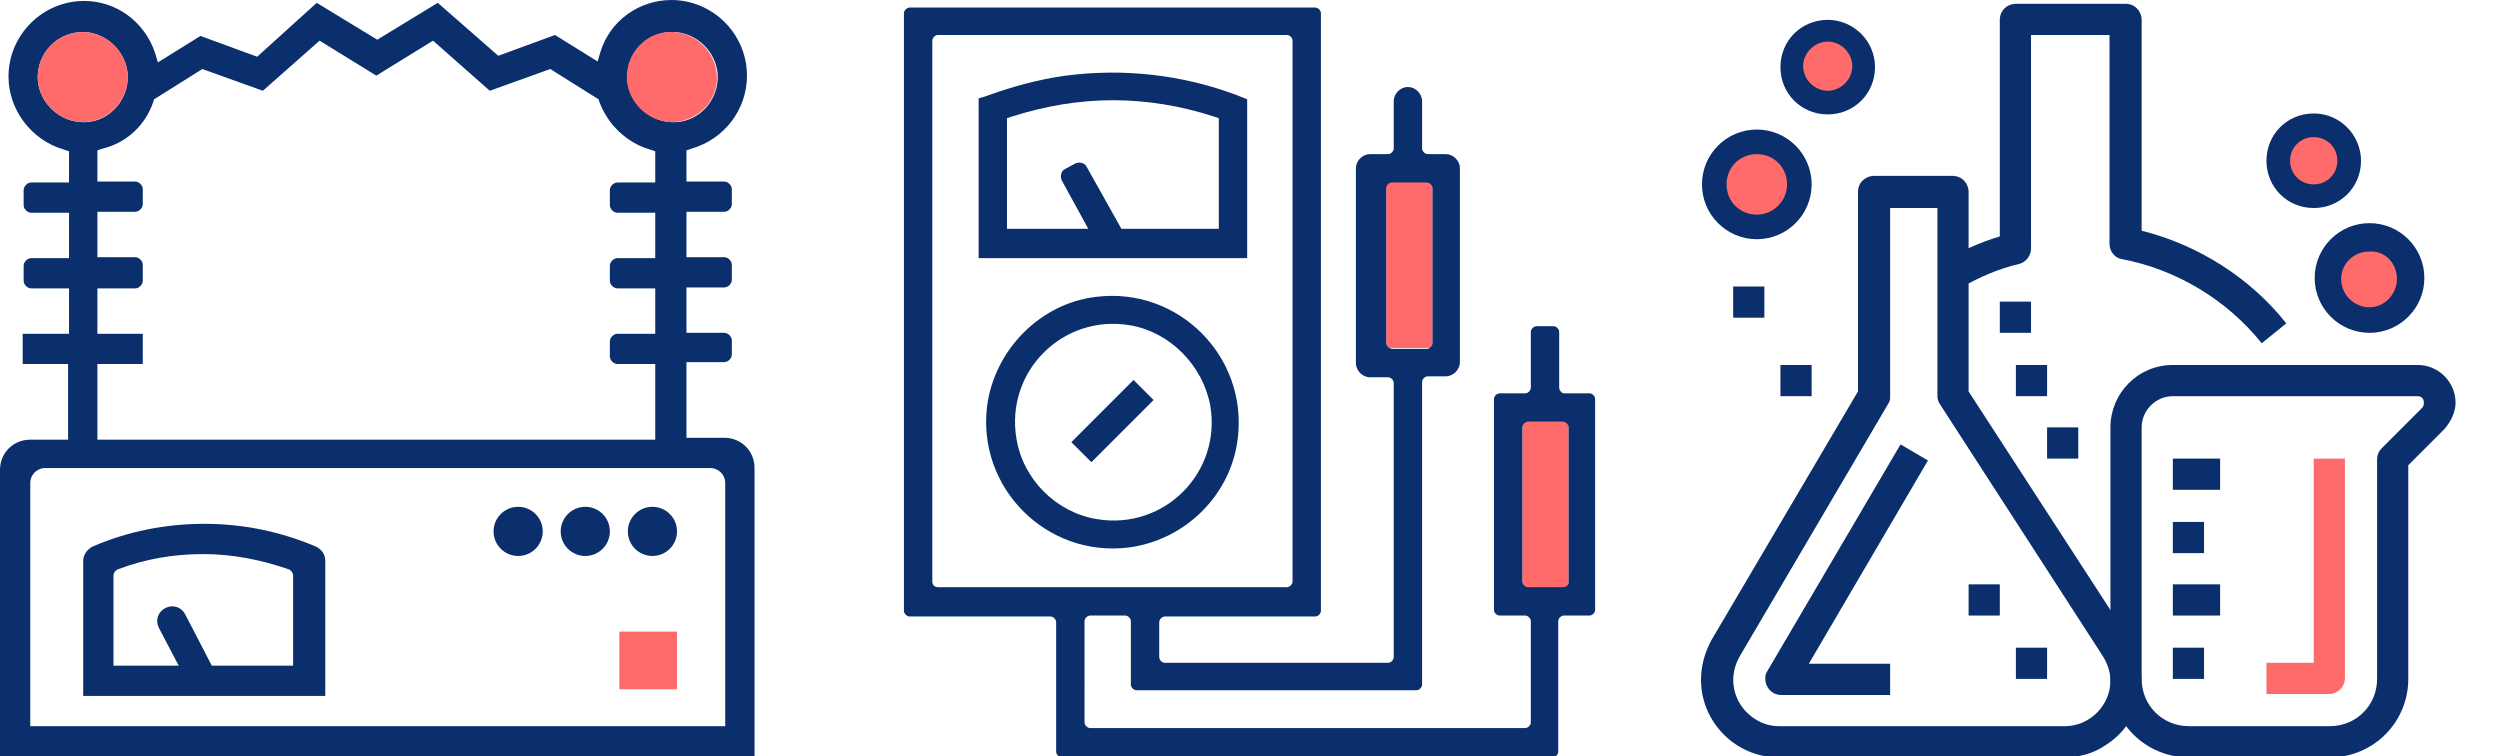
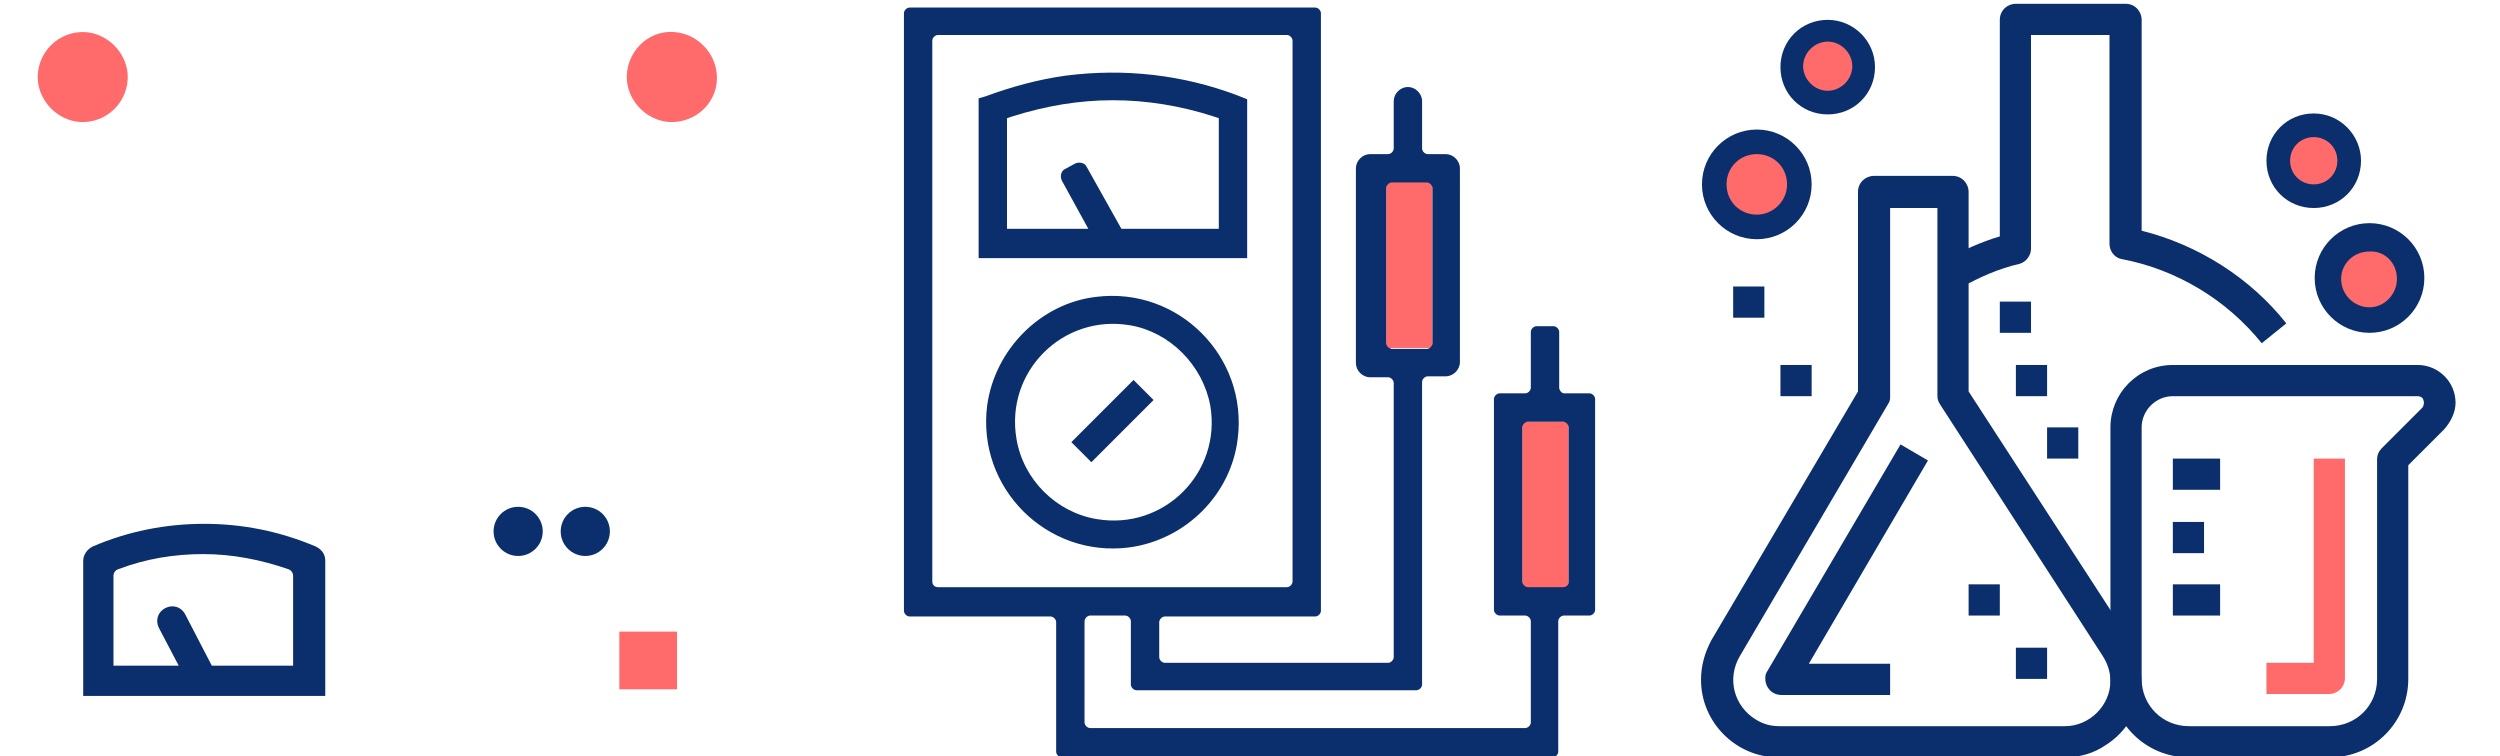
<svg xmlns="http://www.w3.org/2000/svg" version="1.1" id="Слой_1" x="0px" y="0px" viewBox="0 0 264.4 80" style="enable-background:new 0 0 264.4 80;" xml:space="preserve">
  <style type="text/css">
	.st0{fill:#0A2F6C;}
	.st1{fill:#FF6B6B;}
</style>
  <g>
-     <path class="st0" d="M76.6,46.3h-4v-8h4c0.4,0,0.8-0.4,0.8-0.8V36c0-0.4-0.4-0.8-0.8-0.8h-4v-4.8h4c0.4,0,0.8-0.4,0.8-0.8V28   c0-0.4-0.4-0.8-0.8-0.8h-4v-4.8h4c0.4,0,0.8-0.4,0.8-0.8v-1.6c0-0.4-0.4-0.8-0.8-0.8h-4v-3.3l0.6-0.2c3.4-1,5.8-4.1,5.8-7.7   c0-4.4-3.6-8-8-8c-3.4,0-6.5,2.2-7.5,5.5l-0.3,1l-4.5-2.8l-6,2.2l-6.4-5.6l-6.4,3.9l-6.4-3.9L27.2,6l-6-2.2l-4.5,2.8l-0.3-1   c-1.1-3.3-4.1-5.5-7.5-5.5c-4.4,0-8,3.6-8,8c0,3.5,2.4,6.7,5.8,7.7l0.6,0.2v3.3h-4c-0.4,0-0.8,0.4-0.8,0.8v1.6   c0,0.4,0.4,0.8,0.8,0.8h4v4.8h-4c-0.4,0-0.8,0.4-0.8,0.8v1.6c0,0.4,0.4,0.8,0.8,0.8h4v4.8H2.4v3.2h4.8v8h-4c-1.8,0-3.2,1.4-3.2,3.2   V80h79.8V49.5C79.8,47.7,78.4,46.3,76.6,46.3z M71.5,3.4c2.3,0.2,4.2,2.1,4.4,4.4c0.2,2.9-2.2,5.4-5.1,5.1   c-2.3-0.2-4.2-2.1-4.4-4.4C66.1,5.6,68.5,3.2,71.5,3.4z M16.2,10.8l0.1-0.3l5.1-3.2l6.4,2.3l6-5.3l6,3.7l6-3.7l6,5.3l6.4-2.3   l5.1,3.2l0.1,0.3c0.9,2.4,2.9,4.3,5.3,5l0.6,0.2v3.3h-4c-0.4,0-0.8,0.4-0.8,0.8v1.6c0,0.4,0.4,0.8,0.8,0.8h4v4.8h-4   c-0.4,0-0.8,0.4-0.8,0.8v1.6c0,0.4,0.4,0.8,0.8,0.8h4v4.8h-4c-0.4,0-0.8,0.4-0.8,0.8v1.6c0,0.4,0.4,0.8,0.8,0.8h4v8H10.3v-8h4.8   v-3.2h-4.8v-4.8h4c0.4,0,0.8-0.4,0.8-0.8V28c0-0.4-0.4-0.8-0.8-0.8h-4v-4.8h4c0.4,0,0.8-0.4,0.8-0.8v-1.6c0-0.4-0.4-0.8-0.8-0.8h-4   v-3.3l0.6-0.2C13.4,15.1,15.4,13.2,16.2,10.8z M4,8.5C3.8,5.6,6.2,3.2,9.1,3.4c2.3,0.2,4.2,2.1,4.4,4.4c0.2,2.9-2.2,5.4-5.1,5.1   C6.1,12.7,4.2,10.8,4,8.5z M76.6,76.8H3.2V51.1c0-0.9,0.7-1.6,1.6-1.6h70.3c0.9,0,1.6,0.7,1.6,1.6V76.8z" />
    <path class="st1" d="M70.7,12.9c-2.3-0.2-4.2-2.1-4.4-4.4c-0.2-2.9,2.2-5.4,5.1-5.1c2.3,0.2,4.2,2.1,4.4,4.4   C76.1,10.7,73.6,13.1,70.7,12.9z" />
    <path class="st1" d="M8.4,12.9C6.1,12.7,4.2,10.8,4,8.5C3.8,5.6,6.2,3.2,9.1,3.4c2.3,0.2,4.2,2.1,4.4,4.4   C13.7,10.7,11.3,13.1,8.4,12.9z" />
    <path class="st0" d="M8.8,73.6V59.3c0-0.6,0.4-1.2,1-1.5h0c3.7-1.6,7.7-2.4,11.8-2.4s8,0.8,11.8,2.4l0,0c0.6,0.3,1,0.8,1,1.5v14.3   H8.8z M22.4,70.4H31v-9.5c0-0.3-0.2-0.6-0.5-0.7l0,0c-2.9-1-5.9-1.6-9-1.6s-6.1,0.5-9,1.6l0,0c-0.3,0.1-0.5,0.4-0.5,0.7v9.5h6.9   l-2.1-4c-0.4-0.8-0.1-1.7,0.7-2.1h0c0.8-0.4,1.7-0.1,2.1,0.7L22.4,70.4z" />
    <circle class="st0" cx="54.8" cy="56.2" r="2.6" />
    <circle class="st0" cx="61.9" cy="56.2" r="2.6" />
-     <circle class="st0" cx="69" cy="56.2" r="2.6" />
    <rect x="65.5" y="66.8" class="st1" width="6.1" height="6.1" />
  </g>
  <g>
    <g>
      <g>
        <path class="st0" d="M103.5,27.2V10.4l0.7-0.2c2.7-1,5.6-1.8,8.5-2.2c6.2-0.8,12.4-0.1,18.2,2.1l1,0.4v16.8H103.5z M118.6,24.2     h10.3V12.5l-0.6-0.2c-3.4-1.1-7-1.7-10.6-1.7c-3.6,0-7.1,0.6-10.6,1.7l-0.6,0.2v11.7h8.6l-2.8-5.1c-0.2-0.4-0.1-1,0.3-1.2     l1.1-0.6c0.4-0.2,1-0.1,1.2,0.3L118.6,24.2z" />
      </g>
    </g>
    <g>
      <g>
        <path class="st0" d="M119.4,57.9c-8.7,1.1-16.1-6.3-15-15c0.8-5.9,5.6-10.8,11.5-11.5c8.7-1.1,16.1,6.3,15,15     C130.2,52.3,125.4,57.1,119.4,57.9z M119.5,34.4c-7.1-1.2-13.2,4.9-12,12c0.7,4.3,4.2,7.8,8.5,8.5c7.1,1.2,13.2-4.9,12-12     C127.2,38.6,123.7,35.1,119.5,34.4z" />
      </g>
    </g>
    <g>
      <g>
        <rect x="113" y="43" transform="matrix(0.707 -0.707 0.707 0.707 3.013 96.251)" class="st0" width="9.3" height="3" />
      </g>
    </g>
    <g>
      <g>
        <rect x="161" y="44.6" class="st1" width="4.9" height="17.6" />
        <rect x="146.6" y="19.2" class="st1" width="4.9" height="17.6" />
        <path class="st0" d="M164.9,41v-5.9c0-0.3-0.3-0.6-0.6-0.6h-1.8c-0.3,0-0.6,0.3-0.6,0.6V41c0,0.3-0.3,0.6-0.6,0.6h-2.7     c-0.3,0-0.6,0.3-0.6,0.6v22.3c0,0.3,0.3,0.6,0.6,0.6h2.7c0.3,0,0.6,0.3,0.6,0.6v10.7c0,0.3-0.3,0.6-0.6,0.6h-46     c-0.3,0-0.6-0.3-0.6-0.6V65.7c0-0.3,0.3-0.6,0.6-0.6h3.7c0.3,0,0.6,0.3,0.6,0.6v6.7c0,0.3,0.3,0.6,0.6,0.6h29.6     c0.3,0,0.6-0.3,0.6-0.6v-32c0-0.3,0.3-0.6,0.6-0.6h1.9c0.8,0,1.5-0.7,1.5-1.5V17.8c0-0.8-0.7-1.5-1.5-1.5h-1.9     c-0.3,0-0.6-0.3-0.6-0.6v-5c0-0.8-0.7-1.5-1.5-1.5l0,0c-0.8,0-1.5,0.7-1.5,1.5v5c0,0.3-0.3,0.6-0.6,0.6h-1.9     c-0.8,0-1.5,0.7-1.5,1.5v20.6c0,0.8,0.7,1.5,1.5,1.5h1.9c0.3,0,0.6,0.3,0.6,0.6v29c0,0.3-0.3,0.6-0.6,0.6h-23.6     c-0.3,0-0.6-0.3-0.6-0.6v-3.7c0-0.3,0.3-0.6,0.6-0.6h15.9c0.3,0,0.6-0.3,0.6-0.6V1.4c0-0.3-0.3-0.6-0.6-0.6H96.2     c-0.3,0-0.6,0.3-0.6,0.6v63.2c0,0.3,0.3,0.6,0.6,0.6h14.9c0.3,0,0.6,0.3,0.6,0.6v13.7c0,0.3,0.3,0.6,0.6,0.6h51.9     c0.3,0,0.6-0.3,0.6-0.6V65.7c0-0.3,0.3-0.6,0.6-0.6h2.7c0.3,0,0.6-0.3,0.6-0.6V42.2c0-0.3-0.3-0.6-0.6-0.6h-2.7     C165.2,41.6,164.9,41.3,164.9,41z M146.6,36.2V19.9c0-0.3,0.3-0.6,0.6-0.6h3.7c0.3,0,0.6,0.3,0.6,0.6v16.4c0,0.3-0.3,0.6-0.6,0.6     h-3.7C146.8,36.8,146.6,36.6,146.6,36.2z M98.6,61.5V4.3c0-0.3,0.3-0.6,0.6-0.6h36.9c0.3,0,0.6,0.3,0.6,0.6v57.2     c0,0.3-0.3,0.6-0.6,0.6H99.2C98.9,62.1,98.6,61.9,98.6,61.5z M165.3,62.1h-3.7c-0.3,0-0.6-0.3-0.6-0.6V45.2     c0-0.3,0.3-0.6,0.6-0.6h3.7c0.3,0,0.6,0.3,0.6,0.6v16.4C165.9,61.9,165.6,62.1,165.3,62.1z" />
      </g>
    </g>
  </g>
  <g>
    <g>
      <g>
        <path class="st0" d="M225.2,67.6l-17-26.2V20.3c0-0.9-0.7-1.7-1.7-1.7h-8.3c-0.9,0-1.7,0.7-1.7,1.7v21.1l-15.5,26.3     c-0.7,1.3-1.1,2.7-1.1,4.2c0,4.5,3.7,8.2,8.2,8.2h30.2c1.6,0,3.1-0.4,4.4-1.3C226.5,76.4,227.6,71.4,225.2,67.6z M218.4,76.8     h-30.2c-0.9,0-1.7-0.2-2.5-0.7c-2.3-1.4-3.1-4.3-1.7-6.7l15.7-26.7c0.2-0.3,0.2-0.5,0.2-0.8V22h5v19.9c0,0.3,0.1,0.6,0.3,0.9     l17.2,26.6c0.5,0.8,0.8,1.7,0.8,2.6C223.2,74.6,221,76.8,218.4,76.8z" />
      </g>
    </g>
    <g>
      <g>
        <path class="st0" d="M203.9,48.7l-2.9-1.7l-14.1,24c-0.2,0.3-0.2,0.5-0.2,0.8c0,0.9,0.7,1.7,1.7,1.7h11.5v-3.3h-8.6L203.9,48.7z" />
      </g>
    </g>
    <g>
      <g>
        <path class="st0" d="M255.7,38.6h-25.9c-3.7,0-6.6,3-6.6,6.6v26.6c0,4.6,3.7,8.3,8.3,8.3h14.9c4.6,0,8.3-3.7,8.3-8.3V49.2     l3.8-3.8c0.7-0.8,1.2-1.8,1.2-2.8C259.7,40.4,257.9,38.6,255.7,38.6z M256.2,43.1l-4.3,4.3c-0.3,0.3-0.5,0.7-0.5,1.2v23.2     c0,2.8-2.2,5-5,5h-14.9c-2.8,0-5-2.2-5-5V45.2c0-1.8,1.5-3.3,3.3-3.3h25.9c0.2,0,0.4,0.1,0.5,0.2     C256.4,42.4,256.4,42.8,256.2,43.1z" />
      </g>
    </g>
    <g>
      <g>
        <path class="st1" d="M244.7,48.5v21.6h-5v3.3h6.6c0.9,0,1.7-0.7,1.7-1.7V48.5H244.7z" />
      </g>
    </g>
    <g>
      <g>
        <path class="st0" d="M226.5,24.4V2.1c0-0.9-0.7-1.7-1.7-1.7h-11.6c-0.9,0-1.7,0.7-1.7,1.7v22.9c-2,0.6-4,1.5-5.8,2.5l1.7,2.9     c2-1.1,4-2,6.2-2.5c0.7-0.2,1.2-0.9,1.2-1.6V3.7h8.3v22.1c0,0.8,0.6,1.5,1.3,1.6c5.8,1.1,11.1,4.3,14.8,8.9l2.6-2.1     C238,29.4,232.5,25.9,226.5,24.4z" />
      </g>
    </g>
    <g>
      <g>
        <path class="st0" d="M250.6,23.6c-3.2,0-5.8,2.6-5.8,5.8c0,3.2,2.6,5.8,5.8,5.8c3.2,0,5.8-2.6,5.8-5.8     C256.4,26.2,253.8,23.6,250.6,23.6z M250.6,32c-1.4,0-2.5-1.1-2.5-2.5s1.1-2.5,2.5-2.5c1.4,0,2.5,1.1,2.5,2.5S251.9,32,250.6,32z     " />
        <path class="st1" d="M253.5,29.5c0,1.6-1.3,3-2.9,3c-1.6,0-3-1.3-3-3c0-1.6,1.3-2.9,3-2.9C252.2,26.5,253.5,27.8,253.5,29.5z" />
      </g>
    </g>
    <g>
      <g>
        <path class="st0" d="M244.7,12c-2.8,0-5,2.2-5,5c0,2.8,2.2,5,5,5c2.8,0,5-2.2,5-5C249.7,14.3,247.5,12,244.7,12z M244.7,18.7     c-0.9,0-1.7-0.7-1.7-1.7c0-0.9,0.7-1.7,1.7-1.7c0.9,0,1.7,0.7,1.7,1.7C246.4,17.9,245.7,18.7,244.7,18.7z" />
        <path class="st1" d="M247.2,17c0,1.4-1.1,2.5-2.5,2.5c-1.4,0-2.5-1.1-2.5-2.5c0-1.4,1.1-2.5,2.5-2.5     C246.1,14.5,247.2,15.6,247.2,17z" />
      </g>
    </g>
    <g>
      <g>
        <path class="st0" d="M185.8,13.7c-3.2,0-5.8,2.6-5.8,5.8c0,3.2,2.6,5.8,5.8,5.8c3.2,0,5.8-2.6,5.8-5.8     C191.6,16.3,189,13.7,185.8,13.7z M185.8,22c-1.4,0-2.5-1.1-2.5-2.5c0-1.4,1.1-2.5,2.5-2.5c1.4,0,2.5,1.1,2.5,2.5     C188.3,20.9,187.2,22,185.8,22z" />
        <path class="st1" d="M189,19.5c0,1.8-1.5,3.2-3.2,3.2c-1.8,0-3.2-1.4-3.2-3.2c0-1.8,1.4-3.2,3.2-3.2     C187.6,16.3,189,17.7,189,19.5z" />
      </g>
    </g>
    <g>
      <g>
        <path class="st0" d="M193.3,2.1c-2.8,0-5,2.2-5,5c0,2.8,2.2,5,5,5c2.8,0,5-2.2,5-5C198.3,4.3,196,2.1,193.3,2.1z M193.3,8.7     c-0.9,0-1.7-0.7-1.7-1.7c0-0.9,0.7-1.7,1.7-1.7c0.9,0,1.7,0.7,1.7,1.7C194.9,8,194.2,8.7,193.3,8.7z" />
        <path class="st1" d="M195.9,7c0,1.4-1.2,2.6-2.6,2.6c-1.4,0-2.6-1.2-2.6-2.6c0-1.4,1.2-2.6,2.6-2.6C194.7,4.4,195.9,5.6,195.9,7z     " />
      </g>
    </g>
    <g>
      <g>
        <rect x="229.8" y="48.5" class="st0" width="5" height="3.3" />
      </g>
    </g>
    <g>
      <g>
        <rect x="229.8" y="55.2" class="st0" width="3.3" height="3.3" />
      </g>
    </g>
    <g>
      <g>
        <rect x="229.8" y="61.8" class="st0" width="5" height="3.3" />
      </g>
    </g>
    <g>
      <g>
-         <rect x="229.8" y="68.5" class="st0" width="3.3" height="3.3" />
-       </g>
+         </g>
    </g>
    <g>
      <g>
        <rect x="183.3" y="30.3" class="st0" width="3.3" height="3.3" />
      </g>
    </g>
    <g>
      <g>
        <rect x="188.3" y="38.6" class="st0" width="3.3" height="3.3" />
      </g>
    </g>
    <g>
      <g>
        <rect x="216.5" y="45.2" class="st0" width="3.3" height="3.3" />
      </g>
    </g>
    <g>
      <g>
        <rect x="213.2" y="38.6" class="st0" width="3.3" height="3.3" />
      </g>
    </g>
    <g>
      <g>
        <rect x="211.5" y="31.9" class="st0" width="3.3" height="3.3" />
      </g>
    </g>
    <g>
      <g>
        <rect x="213.2" y="68.5" class="st0" width="3.3" height="3.3" />
      </g>
    </g>
    <g>
      <g>
        <rect x="208.2" y="61.8" class="st0" width="3.3" height="3.3" />
      </g>
    </g>
  </g>
</svg>